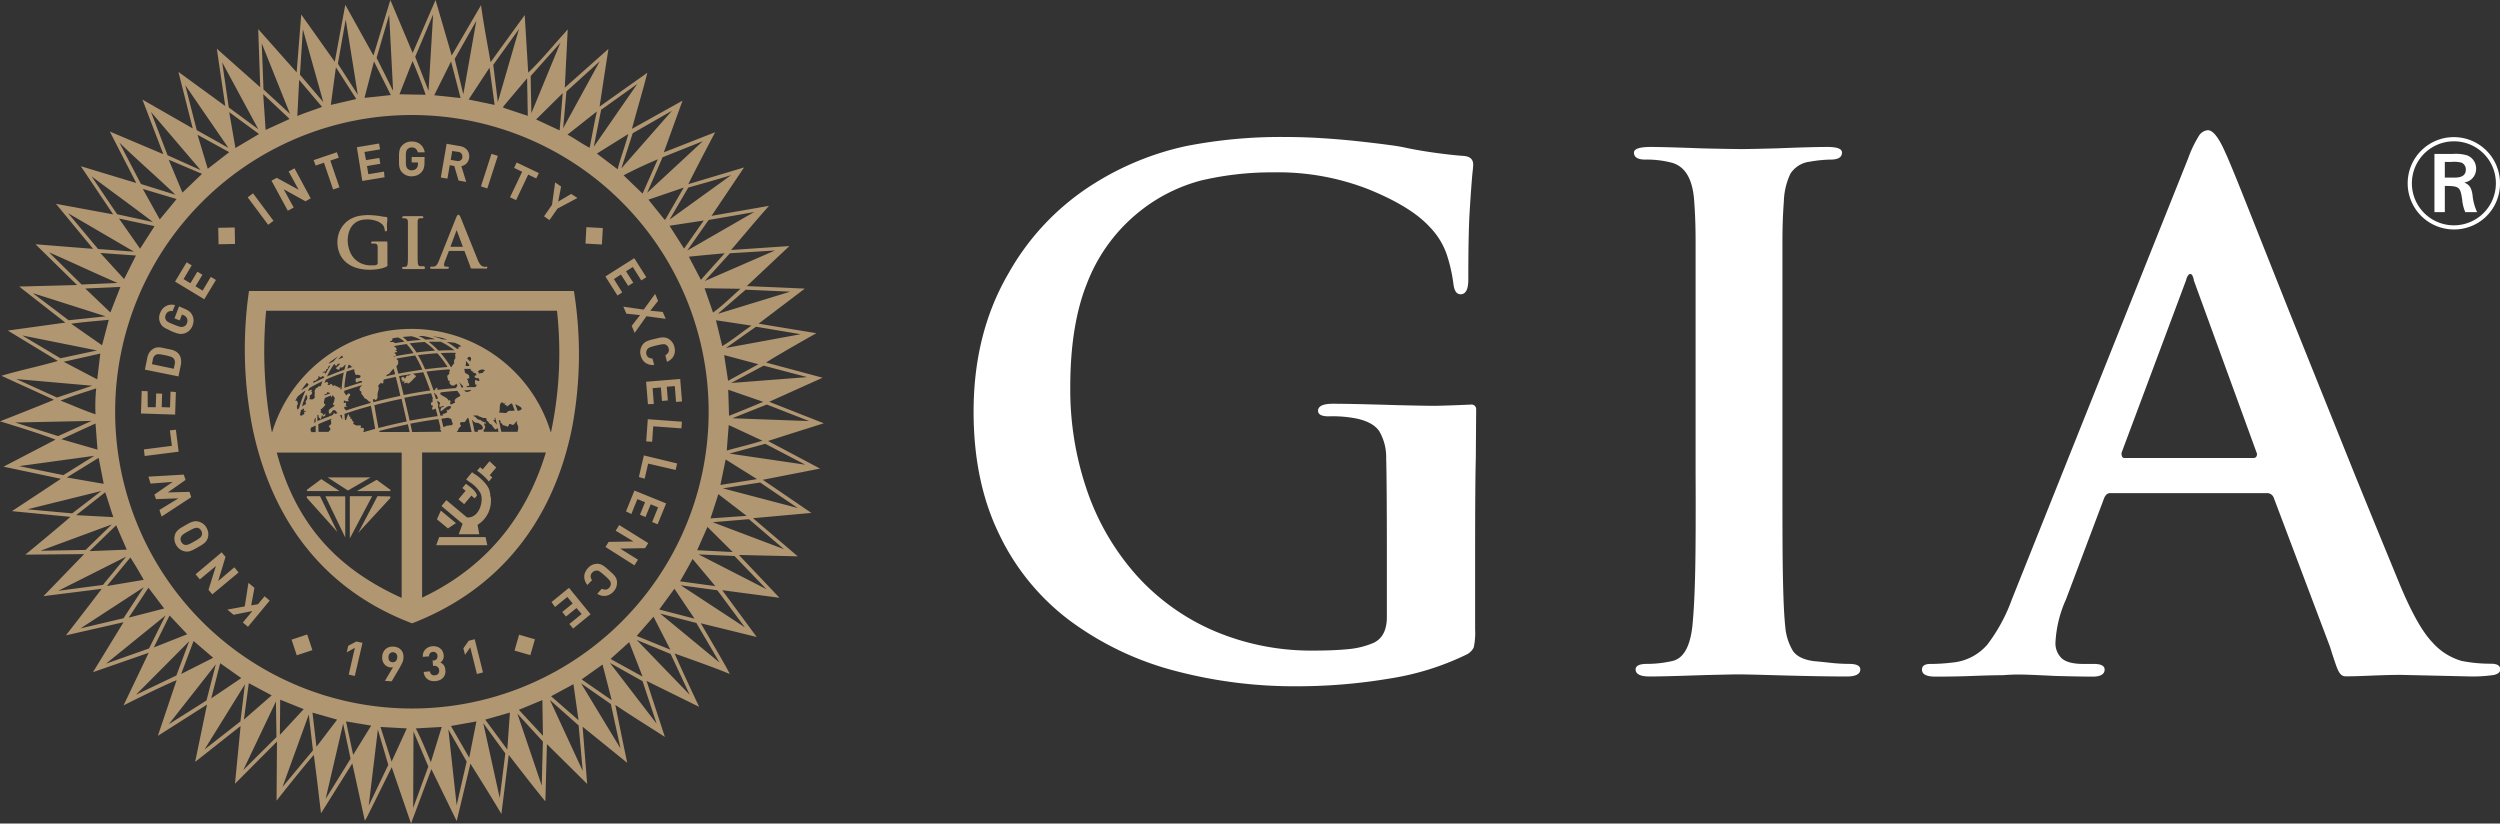
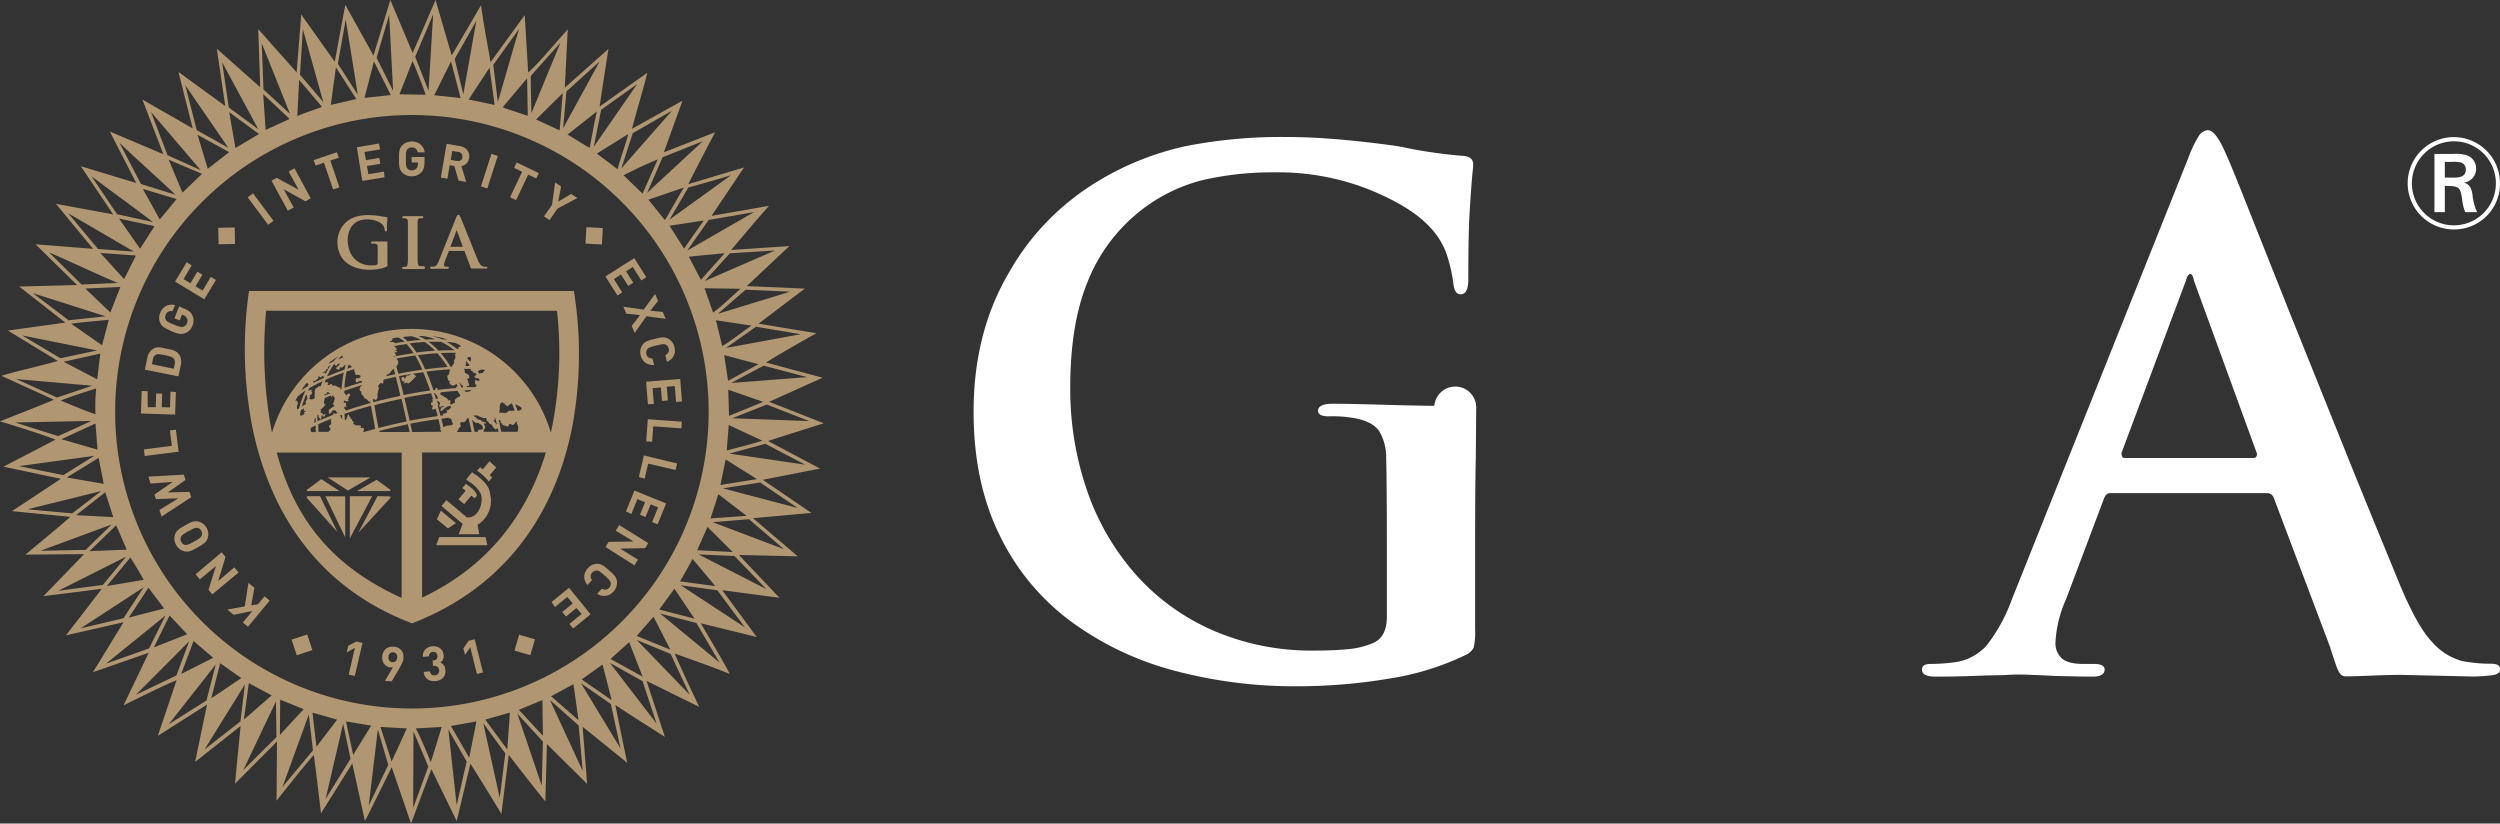
<svg xmlns="http://www.w3.org/2000/svg" viewBox="0 0 546.43 180">
  <rect x="0" y="0" width="546.43" height="180" fill="#333333" stroke="none" />
  <defs>
    <style>.cls-1{fill:#fff;}.cls-2{fill:#b19672;}</style>
  </defs>
  <title>GIA_Logo_WEB</title>
  <g id="Layer_5" data-name="Layer 5">
    <path class="cls-1" d="M536.32,50.15a10.09,10.09,0,1,1,10.11-10A10,10,0,0,1,536.32,50.15Zm0-19.26a9.18,9.18,0,1,0,9.21,9.21A9.15,9.15,0,0,0,536.32,30.89Zm-.11,2.75a8.65,8.65,0,0,1,3,.31,3.06,3.06,0,0,1,2,2.94,3,3,0,0,1-2.6,3c1.22.51,1.58,1.25,1.81,2.67a11.53,11.53,0,0,0,1,3.8h-2.58a8.74,8.74,0,0,1-.68-2.78c-.42-2.69-.59-2.94-3.79-2.94v5.72h-2.27V33.64Zm-1.84,5.18h1.86c.95,0,2.73,0,2.73-1.75a1.62,1.62,0,0,0-.91-1.51,6.41,6.41,0,0,0-2.24-.17h-1.44Z" />
    <path class="cls-1" d="M510.63,145.5c-.63-1.76-1.35-4.11-1.35-4.11L497,108.85a1.55,1.55,0,0,0-1.53-1.07H461.24c-.62,0-1.07.4-1.38,1.22L451.57,131a26.12,26.12,0,0,0-2.3,9.37,4.49,4.49,0,0,0,1.38,3.53c.92.82,2.5,1.22,4.76,1.22h2.3c1.53,0,2.3.42,2.3,1.23,0,1-.87,1.54-2.61,1.54-1.94,0-4.7-.06-8.28-.15q-6-.31-8-.31c-.3,0-1.43,0-3.38.15-1.53,0-3.71.05-6.52.16s-5.55.15-8.21.15c-1.95,0-2.92-.51-2.92-1.54,0-.81.61-1.23,1.84-1.23a39.37,39.37,0,0,0,4.76-.3,11.43,11.43,0,0,0,7.68-3.92,36.83,36.83,0,0,0,5.37-9.9l38.53-96.4a25.7,25.7,0,0,1,2.3-4.83,2.55,2.55,0,0,1,2-1.31c1.14,0,2.41,1.64,3.84,4.92q1.08,2.3,4.61,11.2l9.21,23.18,14.66,36.46L519,114.3l5.52,13.43q3.84,9.21,7.06,12.59a13.58,13.58,0,0,0,6.45,4.14,32.84,32.84,0,0,0,6.45.61c1.33,0,2,.42,2,1.23,0,.62-.45,1-1.38,1.23a32,32,0,0,1-5.68.31l-14.65-.33c-4.35,0-8.71.32-12,.32C511.76,147.83,511.26,147.25,510.63,145.5Zm-46.32-45.4h28.24c.51,0,.77-.31.77-.92L479.5,61.26v-.15c-.2-.82-.45-1.23-.76-1.23s-.72.46-.93,1.38L463.7,99C463.7,99.74,463.9,100.1,464.31,100.1Z" />
-     <path class="cls-1" d="M322.65,89.45c0,.37-.08,10.77-.08,10.77-.1,3.07-.15,11.36-.15,20.54v16.85a15.09,15.09,0,0,1-.3,3.9,3.47,3.47,0,0,1-1.69,1.61,59.05,59.05,0,0,1-16.84,5.21A121.41,121.41,0,0,1,283.53,150a102,102,0,0,1-27.25-3.52,67,67,0,0,1-22.5-10.87,51,51,0,0,1-15.39-18.84Q212.8,105.31,212.8,90q0-17.14,7.58-30.16a54.68,54.68,0,0,1,19.06-19.9,62.66,62.66,0,0,1,19.75-8,107.55,107.55,0,0,1,21.43-2c2.56,0,5.16.07,7.81.23s5.41.38,8.27.69,5.2.59,7,.84a38.94,38.94,0,0,1,4,.69c2,.41,4.19.77,6.43,1.07s4.14.51,5.67.61S322,34.83,322,36a16.57,16.57,0,0,1-.15,1.68c-.21,2.25-.41,5.08-.62,8.5s-.3,8.4-.3,14.93c0,2.14-.56,3.21-1.69,3.21-.81,0-1.32-.66-1.53-2a34,34,0,0,0-1.53-6.81,16.19,16.19,0,0,0-3.68-5.9c-2.75-3-7.16-5.69-13.24-8.18a54.29,54.29,0,0,0-20.89-3.76,67.72,67.72,0,0,0-15.77,1.76A36.4,36.4,0,0,0,248,47.12,37.11,37.11,0,0,0,237.6,61.9q-3.67,9.1-3.67,22.73a67.81,67.81,0,0,0,3.75,22.82,54.26,54.26,0,0,0,10.79,18.37,48.66,48.66,0,0,0,16.92,12.09,54.14,54.14,0,0,0,21.81,4.29q4.29,0,7.43-.31a18.05,18.05,0,0,0,5.59-1.38q2.91-1.37,2.91-5.66V120.46c0-9-.05-17.17-.15-20.24a11.24,11.24,0,0,0-1.53-6q-1.38-2-5.06-2.76a27,27,0,0,0-6-.46c-1.53,0-2.3-.41-2.3-1.22,0-1,1.08-1.53,3.22-1.53q4.14,0,13.93.3c4.49.11,7.25.15,8.27.15s3.87-.09,8-.27A1,1,0,0,1,322.65,89.45Z" />
-     <path class="cls-1" d="M370.61,103.46V52.94c0-3.37-.1-6.32-.3-8.88q-.46-7.5-5.21-8.57a21.55,21.55,0,0,0-5.51-.61c-1.63,0-2.45-.51-2.45-1.53,0-.82,1.22-1.23,3.68-1.23q2.91,0,11.17.31,6.43.15,8.73.15,1.83,0,7.5-.15c5.31-.21,9-.31,11.18-.31s3.21.41,3.21,1.23c0,1-.82,1.53-2.45,1.53a28.49,28.49,0,0,0-4.59.46,5.85,5.85,0,0,0-4.22,2.6,15.07,15.07,0,0,0-1.45,6.12c-.2,2.56-.31,5.51-.31,8.88v50.52c0,9.5,0,16.71.09,21.67s.22,8.9.53,11.86a12.13,12.13,0,0,0,1.68,5.29q1.23,1.75,4.44,2.21c1.13.11,2.4.23,3.83.39a38.3,38.3,0,0,0,4,.23c1.63,0,2.45.41,2.45,1.22,0,1-1,1.53-2.91,1.53q-6.42,0-16.84-.31c-3.26-.09-5.61-.15-7-.15-.82,0-3.22.06-7.2.15q-8.88.31-12.09.31c-2,0-3.07-.5-3.07-1.53,0-.81.82-1.22,2.46-1.22a25.3,25.3,0,0,0,5.51-.62c2.44-.51,3.93-3.06,4.44-7.65q.45-4.44.61-11.86T370.61,103.46Z" />
+     <path class="cls-1" d="M322.65,89.45c0,.37-.08,10.77-.08,10.77-.1,3.07-.15,11.36-.15,20.54v16.85a15.09,15.09,0,0,1-.3,3.9,3.47,3.47,0,0,1-1.69,1.61,59.05,59.05,0,0,1-16.84,5.21A121.41,121.41,0,0,1,283.53,150a102,102,0,0,1-27.25-3.52,67,67,0,0,1-22.5-10.87,51,51,0,0,1-15.39-18.84Q212.8,105.31,212.8,90q0-17.14,7.58-30.16a54.68,54.68,0,0,1,19.06-19.9,62.66,62.66,0,0,1,19.75-8,107.55,107.55,0,0,1,21.43-2c2.56,0,5.16.07,7.81.23s5.41.38,8.27.69,5.2.59,7,.84a38.94,38.94,0,0,1,4,.69c2,.41,4.19.77,6.43,1.07s4.14.51,5.67.61S322,34.83,322,36a16.57,16.57,0,0,1-.15,1.68c-.21,2.25-.41,5.08-.62,8.5s-.3,8.4-.3,14.93c0,2.14-.56,3.21-1.69,3.21-.81,0-1.32-.66-1.53-2a34,34,0,0,0-1.53-6.81,16.19,16.19,0,0,0-3.68-5.9c-2.75-3-7.16-5.69-13.24-8.18a54.29,54.29,0,0,0-20.89-3.76,67.72,67.72,0,0,0-15.77,1.76A36.4,36.4,0,0,0,248,47.12,37.11,37.11,0,0,0,237.6,61.9q-3.67,9.1-3.67,22.73a67.81,67.81,0,0,0,3.75,22.82,54.26,54.26,0,0,0,10.79,18.37,48.66,48.66,0,0,0,16.92,12.09,54.14,54.14,0,0,0,21.81,4.29q4.29,0,7.43-.31a18.05,18.05,0,0,0,5.59-1.38q2.91-1.37,2.91-5.66V120.46c0-9-.05-17.17-.15-20.24a11.24,11.24,0,0,0-1.53-6q-1.38-2-5.06-2.76a27,27,0,0,0-6-.46c-1.53,0-2.3-.41-2.3-1.22,0-1,1.08-1.53,3.22-1.53q4.14,0,13.93.3c4.49.11,7.25.15,8.27.15A1,1,0,0,1,322.65,89.45Z" />
    <path class="cls-2" d="M167.87,96.39c3.75-1.22,12.19-3.87,12.19-3.87l-11.94-4.7,11.68-5.26-12.36-3.32c3.36-2.14,11-6.41,11-6.41L165.8,70.75l10.11-7.67-12.68-.55,9.31-8.75-12.74.86c2.57-3,5.65-6.72,8.29-9.65l-12.57,2.19,7.11-10.58-12.19,3.65c1.75-3.54,5.87-11.35,5.87-11.35l-11.22,4.4L149.18,22l-11.05,6.16c1-3.82,2.41-8.41,3.36-12.26l-10.44,7.4s1.34-8.82,1.94-12.61l-9.54,8.47.64-12.75-.64.75c-2.64,2.89-5.22,6.11-8,8.71l-.76-12.58-7.46,10.3c-.68-3.9-1.56-8.5-2.09-12.46l-6.41,11L95.2,0l-5,11.58L85.32,0,81.63,12.14,75.47,1.05,73.17,13.5,65.84,3.17l-1,12.65L56.44,6.36l.44,12.71-9.49-8.42,1.85,12.53L39,15.72l3.13,12.35-11-6.3L35.7,33.7,24,28.75,29.78,40,17.66,36.33l7.08,10.53L12.23,44.55l8.12,9.84-12.59-1,9.09,8.91-12.66.33,10.09,7.88L1.71,72.25l10.93,6.64C8.88,80,4.06,81,.31,82.14L11.8,87.38C8.12,88.92,0,92.09,0,92.09s8.57,2.58,12.14,4L.77,102l12.54,2.65c-3.25,2.18-10.7,7.07-10.7,7.07l12.78,1.25c-2.93,2.57-9.85,8.26-9.85,8.26l12.85-.12L9.5,130.3l12.74-1.6c-2.39,3.15-7.83,10.17-7.83,10.17L27,136l-6.68,10.92,12.18-4.24L27,154.18s8.06-4.08,11.6-5.51l-4.1,12.17L45.25,154l-2.6,12.53,9.94-7.85L51.36,171.3l9.18-9.22L60.45,175s5.65-7.18,8.14-10c.54,3.92,1.57,12.77,1.57,12.77L77,166.86l2.75,12.55.56-1,5.31-10.72L89.84,180l4.45-11.89,5.53,11.36,3-12.56s4.77,7.57,6.77,11L111.2,165s5.43,7.08,8,10.15l.34-12.51,8.8,8.71-1-12.51,9.76,7.9c-.78-3.61-2.61-12.67-2.61-12.67,3.28,2.25,7.51,4.84,10.83,7l-4-12.24,11.5,5.67s-3.86-8.13-5.36-11.66c3.54,1.28,8.52,3,12,4.46.43.32-6.29-11.07-6.29-11.07l12.23,3L157.86,129l12.51,1.66-8.86-9.36,12.86.3-9.78-8.34,12.75-1.15-10.61-7.24,12.51-2.45Zm8.9-4.36-16.72-.61,7.54-3C170.65,89.6,173.7,90.81,176.77,92ZM157,108l6.19,4.75-7.9.56S156.48,109.74,157,108Zm-3-45,7.85.12c-2,1.78-3.81,3.59-6,5.2Zm2.49,7,7.77,1.17c-2.25,1.53-4.08,3.09-6.4,4.48Zm2.12,30.43,6.85,4.29-8,1.28Zm-.33-22.82,7.5,2-6.64,3.62Zm1,15.29,7.36,3.42c-2.53.82-5.22,1.43-7.79,2.15Zm-.11-7.72,7.65,2.65c-2.4,1-5,2.07-7.47,3.06Zm17.26-2.75L159.8,83.71l7.11-3.79ZM175,73.05l-16.32,3,6.56-4.64Zm-2.29-9.3L156.88,68.6l6.1-5.28Zm-3.32-9-15.36,6.68,5.5-6.07ZM153.2,61.17l-2.64-5.06c2.67-.29,7.83-.75,7.83-.75S155,59.14,153.2,61.17Zm11.64-14.83L150.2,54.77l4.69-6.69C158.14,47.51,161.63,46.94,164.84,46.34Zm-15.32,8-3.18-5,7.48-1.14ZM159.8,38.28,146.34,48l4.1-7C153.59,40.1,156.73,39.25,159.8,38.28ZM145.41,48h-.18l-3.5-4.36L149.45,41Zm8.21-17.14L141.45,42.14l3.37-7.77ZM140.45,42.32l-4.15-4c2.4-1.26,4.93-2.43,7.47-3.5ZM138.3,29.11l8.57-4.9L135.8,36.82ZM135,37l-4.54-3.43,6.86-4.28C136.7,31.75,135.66,34.39,135,37Zm-3.61-13,7.89-5.64-9.5,13.72Zm-2.46,8.32c-1.61-.81-3.22-2-4.9-2.89l6.43-5.07C129.87,27,129.38,29.71,128.88,32.35ZM123.8,20l7.29-6.61-8,14.64ZM116,16.61l6.5-7.29-6.36,15.43C116.12,22.29,116,19.36,116,16.61ZM123,20.36l-.68,8.14-5.14-2.39Zm-7.79-3.25.15,8.21L110,23.54v-.25ZM113.45,6.32l-4.64,16-1-8.14ZM107,14.79l1.11,8.14-5.68-1.18ZM104.11,4.55l-2.84,16.06-1.89-7.72Zm-5.52,8.88,2.08,8-5.76-.61ZM94.67,3.15l-1,16.71-2.92-7.45ZM90.18,13.33s2,4.74,2.85,7.38l-5.72-.1ZM85.06,3.22l.86,16.64-3.61-7.22ZM81.74,13.43l3.68,7.35-5.75.61ZM75.56,4.25s1.78,11,2.64,16.46l-4.35-6.78ZM73.42,14.71l4.46,6.93-5.57,1.29ZM66.2,6.39l4.47,15.93-5.11-6Zm-.81,11.07,5,5.9c-1.72.67-3.64,1.25-5.4,2Zm-2,7.43-5.8-5.34L57.21,9.47ZM63.31,26l-5.25,2.4-.53-7.83ZM20.88,90.56c-2.53-.85-5.1-2-7.64-3,2.5-1,5.18-1.81,7.79-2.67A38.37,38.37,0,0,0,20.88,90.56Zm.43,7.72L13.42,96s5-2.32,7.46-3.43ZM13.92,79.07l8-1.79-.67,5.64Zm7.64,21,1.11,5.68-8.07-1.39Zm-6-29.31c2.68-.4,5.47-.58,8.22-.86l-1.47,5.57ZM23,107.6c.6,1.72,1.14,3.64,1.78,5.43l-8.14-.43Zm1.13-39.3-5.49-5.24,7.68-.35ZM50.1,24.51l6.52,4.78-5.16,3.06Zm0,8.75-4.69,3.63-2.23-7.43ZM48.56,13.61l7.9,14.64L50,23.48Zm-8.07,5,9.43,13.71L43,28.44ZM33,24.47,43.85,37.18l-7.23-3.25ZM44.16,38l-4.28,4.1-3-7.19ZM26.1,31.18c4,3.89,8.21,7.5,12.25,11.39l-7.54-2.35ZM38.6,43.5c-1.21,1.5-2.46,3-3.68,4.46l-3.71-6.67ZM20,38.53c4.46,3.36,9,6.61,13.43,10l-7.83-1.7Zm13.78,10.9-3.07,4.78-.08.16L26,47.76ZM14.89,46.6,29.28,55l-7.84-.57Zm14.82,9.25L27.13,61l-5.2-5.71Zm-19-.7c5.11,2.22,9.93,4.52,15,6.7l-7.87.34ZM7.17,64.07,23.1,69.14,15,70ZM4.85,73.32,21.21,76.6l-8,1.71ZM3.56,82.85l16.61,1.46-7.71,2.58Zm-.25,9.5L20,92l-7.29,3.32Zm.86,9.53L20.6,99.63l-6.75,4.22ZM6,111.32l16.14-4-6.36,4.89Zm2.85,9.06,15.58-5.75-5.72,5.57Zm16.54-5.57,2.32,5.33-8.14.32ZM12.74,129.13l14.82-7.46-5.07,6.18Zm15.75-7.28c1,1.53,2,3.25,2.93,4.89l-8.07,1.35ZM17.6,137.35l13.82-9L27,135.13Zm14.85-8.89L35.88,133l-7.75,2Zm-9.28,16.6,13-10.53-3.59,7.2Zm13.89-10.53,3.86,4.1-7.3,2.88Zm1.49,13.11-8.84,4.22,11.64-11.7Zm3.76-7.54,4.29,3.67-7,3.54Zm2.82,13-8.25,5.21,10.29-13.1Zm3-8.14,4.61,3.25-6.57,4.43Zm4.42,12.72-7.85,6.14,8.83-14.25Zm1.83-8.36,5,2.67-6.07,5.29Zm-1.21,19,7.14-15,.12,7.78ZM61.75,172l5.74-15.82c.32,2.71.91,7.83.91,7.83Zm-.58-11.37.07-7.7L66.38,155Zm8,2.59-.87-7.46,5.39,1.53Zm2,11.41L75,158.17l1.62,7.67ZM77.19,165l-1.56-7.32,5.5.92Zm3.4,11.1,2-16.64,2.28,7.72Zm5-9.63-2.43-7.58,5.76.32Zm4.72,10.13.07-16.71,3.24,7.65Zm3.86-10s-2-5-3.29-7.39l5.67-.32ZM99.81,176,98,159.45l4,7Zm2.75-10.39-4-6.93,5.57-1Zm6.67,8.82-3.6-16.36,4.82,6.61Zm1.65-10.6-4.82-6.54,5.39-1.54Zm7.53,7.89L113.09,156l5.57,6.08Zm-5-16.57,5.14-2.14.12,7.81ZM90,154.86A64.86,64.86,0,1,1,154.89,90,64.86,64.86,0,0,1,90,154.86Zm70.15-34.2-7.77-.4,2.25-5.09Zm-3.8,7.45-7.72-1.05c1.19-2,2.75-4.89,2.75-4.89Zm-4.55,7.11-7.71-2,3.32-4.54ZM146.52,142l-7.36-3,3.68-4.21Zm-9-1.64,2.93,7.53-7-3.86Zm-5.82,4.89,2,7.79-6.57-4.54Zm-5.25,12.17-6-5.24,4.89-2.64Zm.92,11.1L120.2,153l6.28,5.57Zm8.26-4.92L127,149.35l6.51,4.53Zm7.89-5.42-10.21-13.29,7.14,4Zm7.24-6.31-11.6-12,7.43,3.07Zm6.52-7.05-13-10.71,7.92,2.05Zm5.52-7.71-14-9.18,8,1.09Zm4.72-8.33-14.83-7.6,7.84.34Zm3.85-8.74-15.6-5.9,7.93-.66Zm3-9L158,106.74l8.15-1.28ZM159.44,99.14,167.27,97l8.74,4.57ZM70.69,109.78m10.13.28M78,107.34h7.33v-.28l-3-2.19Zm-2.54,10.14v-9H71.12ZM81,104.35H71.62l4.43,2.86Zm1.51,4.1-4.2,8,7-7.59v-.36Zm-6.05,0v9.24l4.88-9.24Zm-6.51,0H67.06v.36l6.69,7.47Zm4.27-1.11-4-2.62-3.14,2.34v.28Zm25.44,7-1.75,1.16-2.41-2,.86-1.9Zm1.8-4.15,1.57-1.86.72.6.51-.61c-.25-.92-1-1.55-2.21-2.41l-.21-.17-.79.93.72.6-1.57,1.87Zm7-8L107,100.81l-1.49,1.77-.57-.47-.66.78,0,0a11.74,11.74,0,0,1,2.57,2.35l.75-.9-.56-.47Zm-1.3,6.34a2.91,2.91,0,0,0,0-.31c0-.07,0-.13,0-.19a2.84,2.84,0,0,0-.08-.34l0-.13-.12-.36,0-.08a1.94,1.94,0,0,0-.15-.36s0,0,0,0-.13-.25-.2-.37a0,0,0,0,0,0,0c-.07-.12-.14-.24-.22-.35a10.78,10.78,0,0,0-2.51-2.35l-.07,0-.63-.48-1.28,1.59c.18.15.39.3.59.45l.18.13a6.79,6.79,0,0,1,2.32,2.36v0a2.83,2.83,0,0,1,.21.6l.06.31c0,.08,0,.15,0,.23a3.34,3.34,0,0,1,0,.63c-.2,2-1.38,3.74-3.2,3.58l-4.49-3.77-1.08,1.28,4.62,3.89h0l-.85,2.29h4.5l-.38-2.07a6.13,6.13,0,0,0,2.92-5,5.49,5.49,0,0,0,0-.58,1.93,1.93,0,0,0,0-.24A2.71,2.71,0,0,0,107.21,108.46ZM96,117.39l-.66,1.77h11.17l-.38-1.77Zm-41.7,10,1.31,1.09-.7,3.84,1.48-.26,1.44-1.73,1.12.94L54.2,137l-1.12-.94,2.08-2.5-4.11.81-1.36-1.13,3.81-.7Zm-5.85-6.67.84,1L47.69,127,51.22,124l.93,1.13-5.75,4.78-.83-1,1.63-5.2-3.52,2.93-.93-1.12Zm-8-5.88.79-.44a4.54,4.54,0,0,1,.72-.32,3,3,0,0,1,.71-.15,2.43,2.43,0,0,1,.74.08,3,3,0,0,1,1,.48,2.93,2.93,0,0,1,.74.87,3.13,3.13,0,0,1,.37,1.09,2.83,2.83,0,0,1-.09,1.08,2.12,2.12,0,0,1-.31.68,2.18,2.18,0,0,1-.49.52,5.71,5.71,0,0,1-.65.46l-.78.45-.79.44a4.54,4.54,0,0,1-.72.32,2.53,2.53,0,0,1-.7.16,2.37,2.37,0,0,1-.74-.08,2.67,2.67,0,0,1-1-.48,3,3,0,0,1-.75-.88,2.88,2.88,0,0,1-.37-1.09,2.8,2.8,0,0,1,.09-1.07,2.12,2.12,0,0,1,.31-.68,3.05,3.05,0,0,1,.49-.53,5.71,5.71,0,0,1,.65-.46Zm.72,1.27c-.31.17-.57.32-.77.45a4.75,4.75,0,0,0-.48.34,1.3,1.3,0,0,0-.26.28,1.22,1.22,0,0,0-.14.28,1.14,1.14,0,0,0-.05.49,1.18,1.18,0,0,0,.17.52,1.25,1.25,0,0,0,.36.42,1,1,0,0,0,.45.21,1.06,1.06,0,0,0,.31,0,1.08,1.08,0,0,0,.38-.09,5,5,0,0,0,.53-.23l.78-.43c.31-.17.57-.32.77-.45s.35-.24.48-.34a1.63,1.63,0,0,0,.26-.28.92.92,0,0,0,.14-.28,1.24,1.24,0,0,0,.06-.48,1.34,1.34,0,0,0-.18-.53,1.25,1.25,0,0,0-.36-.42,1.13,1.13,0,0,0-.45-.2,1.55,1.55,0,0,0-.31,0,1.36,1.36,0,0,0-.38.09,4.26,4.26,0,0,0-.53.23Zm-8.73-11.93,7.73-.44.39,1.16-3.88,2.73,4.74-.12.38,1.16-6.48,4.24-.47-1.45L39,108.92l-4.91.18-.34-1,4-2.77-4.84.37Zm6-10.26.61,4.81-7.42.94-.18-1.44,6.12-.78-.43-3.37Zm0-8.22-.16,4.92-7.47-.24.16-4.92,1.3.05L32.29,89l1.75,0,.1-3,1.3.05-.1,2.94,1.82.06.11-3.46ZM36.35,76.2l.82.17a4.58,4.58,0,0,1,.77.21,3.26,3.26,0,0,1,.69.37,2.35,2.35,0,0,1,.57.6,2.14,2.14,0,0,1,.35,1,3.21,3.21,0,0,1,0,1.11L39,82.27l-7.33-1.48.54-2.65a3.23,3.23,0,0,1,.38-1,2.22,2.22,0,0,1,.71-.75A1.94,1.94,0,0,1,34,76a3.19,3.19,0,0,1,.75-.08,4.17,4.17,0,0,1,.78.1Zm-.29,1.43-.72-.13a4,4,0,0,0-.54-.07,1.7,1.7,0,0,0-.4,0,1.12,1.12,0,0,0-.31.1,1.31,1.31,0,0,0-.43.38,1.64,1.64,0,0,0-.24.6l-.21,1.09,4.77,1,.22-1.08a1.43,1.43,0,0,0,0-.65,1.11,1.11,0,0,0-.25-.51,1.26,1.26,0,0,0-.63-.39A9.94,9.94,0,0,0,36.06,77.63Zm4.14-10.2a4.73,4.73,0,0,1,1.18.64,2.36,2.36,0,0,1,.67.86,2.63,2.63,0,0,1,.26,1.16,3.52,3.52,0,0,1-.24,1.12,2.76,2.76,0,0,1-1.5,1.57,2,2,0,0,1-.72.18,2.5,2.5,0,0,1-.72,0,4.62,4.62,0,0,1-.76-.22c-.27-.09-.55-.2-.85-.32L36.69,72a5.88,5.88,0,0,1-.71-.36,2.76,2.76,0,0,1-.56-.45,2.19,2.19,0,0,1-.4-.63,2.81,2.81,0,0,1-.24-1A2.72,2.72,0,0,1,35,68.42a3.13,3.13,0,0,1,.6-1,2.72,2.72,0,0,1,.8-.58,2.51,2.51,0,0,1,.91-.24,3.36,3.36,0,0,1,.95.08L37.72,68a1.52,1.52,0,0,0-.92.12,1.34,1.34,0,0,0-.59.73,1.22,1.22,0,0,0-.1.55,1.06,1.06,0,0,0,.13.47.85.85,0,0,0,.17.25,1.39,1.39,0,0,0,.31.24,3.09,3.09,0,0,0,.52.27l.82.34c.33.13.61.24.84.31a4.11,4.11,0,0,0,.56.17,1.43,1.43,0,0,0,.39,0,.94.94,0,0,0,.3-.07,1.06,1.06,0,0,0,.41-.26,1.27,1.27,0,0,0,.3-.46,1.47,1.47,0,0,0,.11-.6,1.14,1.14,0,0,0-.12-.52,1.35,1.35,0,0,0-.33-.41,1.58,1.58,0,0,0-.48-.27l-.26-.11-.5,1.28-1.14-.44,1-2.63Zm7-6.24-2.55,4.22-6.39-3.86,2.54-4.22L41.9,58l-1.78,3,1.5.91,1.52-2.53,1.11.67-1.52,2.53,1.56.94,1.78-3ZM59.78,48.26l-1.17.87-4.47-6,1.17-.87Zm8.13-4.91L66.77,44,62,41.36l2.2,4-1.29.7-3.57-6.57,1.15-.62,4.79,2.61-2.19-4,1.28-.69Zm6.14-8.88-1.85.63,2,5.85-1.39.46-2-5.85L69,36.19,68.55,35l5.08-1.72Zm10,4.28-4.86.8L78,32.18l4.86-.81.21,1.28-3.41.57L80,35l2.91-.48.22,1.28-2.92.49.3,1.79,3.42-.57Zm8.73-3.37a4.75,4.75,0,0,1-.14,1.34,2.54,2.54,0,0,1-.54.94,2.64,2.64,0,0,1-1,.68,3.71,3.71,0,0,1-1.12.2,2.87,2.87,0,0,1-1.12-.2,2.54,2.54,0,0,1-.9-.6,2,2,0,0,1-.45-.6,2.47,2.47,0,0,1-.22-.68,4.8,4.8,0,0,1-.08-.79c0-.28,0-.58,0-.9v-.9a6.45,6.45,0,0,1,.07-.79,2.73,2.73,0,0,1,.2-.69,2.43,2.43,0,0,1,.43-.61,3,3,0,0,1,.89-.62A2.8,2.8,0,0,1,90,30.94a2.91,2.91,0,0,1,1.14.18,2.77,2.77,0,0,1,.85.52,2.63,2.63,0,0,1,.56.76,3.06,3.06,0,0,1,.29.9H91.32a1.47,1.47,0,0,0-.46-.8,1.28,1.28,0,0,0-.9-.27,1.19,1.19,0,0,0-.54.12,1.24,1.24,0,0,0-.39.29,1.17,1.17,0,0,0-.17.26,1.92,1.92,0,0,0-.1.37,3.17,3.17,0,0,0-.05.59c0,.23,0,.53,0,.88s0,.66,0,.9a4,4,0,0,0,.06.58,1.23,1.23,0,0,0,.12.37,1.17,1.17,0,0,0,.17.26,1.15,1.15,0,0,0,.4.28,1.33,1.33,0,0,0,.54.1,1.78,1.78,0,0,0,.6-.12,1.28,1.28,0,0,0,.44-.32,1.38,1.38,0,0,0,.25-.46,1.81,1.81,0,0,0,.07-.54v-.28l-1.38,0V34.32l2.82,0Zm9.12,4.38-1.67-.29-.93-3.18-1-.18-.51,2.94-1.44-.25,1.27-7.37,2.89.5a2.72,2.72,0,0,1,1,.35,2.5,2.5,0,0,1,.67.62,2.11,2.11,0,0,1,.34.8,2.27,2.27,0,0,1,0,.9,2,2,0,0,1-.23.68,2,2,0,0,1-.39.51,2.1,2.1,0,0,1-.5.34,2.26,2.26,0,0,1-.56.17Zm-.86-5.41a.92.92,0,0,0-.16-.75,1,1,0,0,0-.71-.4L98.85,33l-.34,1.95,1.36.23a1,1,0,0,0,.81-.14A.88.88,0,0,0,101.08,34.35Zm5.47,6.84-1.39-.45,2.3-7.12,1.39.45ZM117.21,39l-1.76-.84-2.65,5.58-1.32-.63,2.65-5.57-1.76-.84.56-1.18,4.85,2.31Zm9,4.27-4.36,2.33-1.75,2.51-1.19-.83,1.75-2.51.68-4.9,1.3.9L122,44.07l2.85-1.68Zm8.75,21.32-2.64-4.16,6.31-4,2.64,4.16-1.1.7-1.86-2.93-1.48.94,1.59,2.49-1.11.7L135.71,60l-1.53,1L136,63.92Zm3.76,8.17-.65-1.53,1.83-2.36-3-.31-.65-1.53,4.44.64,2.5-3.43.65,1.53-1.71,2.14,2.73.27.65,1.51-4.21-.57Zm4.27,7a2.9,2.9,0,0,1-1.08-.08,2.79,2.79,0,0,1-.87-.41,2.49,2.49,0,0,1-.63-.7,3.36,3.36,0,0,1-.38-.91,2.71,2.71,0,0,1,.32-2.15,1.92,1.92,0,0,1,.48-.57,2.51,2.51,0,0,1,.61-.38,6.56,6.56,0,0,1,.75-.26l.87-.22.88-.21a6.07,6.07,0,0,1,.79-.12,2.41,2.41,0,0,1,.71.05,2,2,0,0,1,.7.27,2.77,2.77,0,0,1,1.27,1.76,3.09,3.09,0,0,1,.1,1,2.31,2.31,0,0,1-.24.9,2.34,2.34,0,0,1-.57.77,3,3,0,0,1-.92.58l-.35-1.44a1.61,1.61,0,0,0,.63-.58,1.1,1.1,0,0,0,.09-.89,1.22,1.22,0,0,0-.23-.5,1.11,1.11,0,0,0-.37-.32,1,1,0,0,0-.29-.11,1.56,1.56,0,0,0-.39,0,5.62,5.62,0,0,0-.58.08l-.88.2-.86.23c-.23.07-.41.14-.56.2a1.25,1.25,0,0,0-.33.2,1.21,1.21,0,0,0-.21.24,1.12,1.12,0,0,0-.18.45,1.3,1.3,0,0,0,0,.55,1.14,1.14,0,0,0,.5.75,1.78,1.78,0,0,0,.84.22Zm-1.37,8.59-.4-4.91,7.45-.61.4,4.91-1.3.11-.28-3.46-1.75.14.24,3-1.29.1-.24-2.94-1.81.15.27,3.45Zm-.38,8.12.35-4.84,7.46.54-.11,1.46-6.16-.45-.24,3.38Zm-1.6,7.79,1.09-4.72L148,101.3l-.33,1.42-6-1.39-.77,3.3Zm-2.82,7.52,1.85-4.56,6.93,2.81-1.86,4.56-1.2-.49,1.3-3.21-1.62-.66L141.09,113l-1.21-.49,1.11-2.74-1.68-.68L138,112.34Zm-4.48,7.77.69-1.11,5.45-.09L134.57,116l.77-1.24,6.35,3.95-.69,1.1-5.45.1,3.89,2.42-.77,1.24Zm-3.95,8.31a3.12,3.12,0,0,1-.54-.94,2.62,2.62,0,0,1-.15-.95,2.29,2.29,0,0,1,.22-.91,3.11,3.11,0,0,1,.54-.83,2.73,2.73,0,0,1,1.94-1,2,2,0,0,1,.74.08,2.41,2.41,0,0,1,.66.29,6.11,6.11,0,0,1,.64.47l.68.59.67.61a5.81,5.81,0,0,1,.54.58,3.2,3.2,0,0,1,.37.61,2.37,2.37,0,0,1,.16.73,3,3,0,0,1-.14,1.07,2.88,2.88,0,0,1-.59,1,3,3,0,0,1-.76.63,2.34,2.34,0,0,1-.88.32,2.55,2.55,0,0,1-.95,0,3,3,0,0,1-1-.43l1-1.1a1.61,1.61,0,0,0,.84.19,1.09,1.09,0,0,0,.79-.43,1.22,1.22,0,0,0,.28-.47,1.16,1.16,0,0,0,.05-.48,1.08,1.08,0,0,0-.07-.31,1.53,1.53,0,0,0-.2-.33,3.71,3.71,0,0,0-.4-.43c-.17-.17-.39-.37-.66-.61s-.49-.43-.68-.58a3.54,3.54,0,0,0-.48-.35,1.49,1.49,0,0,0-.35-.16,1.65,1.65,0,0,0-.31,0,1.12,1.12,0,0,0-.47.11,1.24,1.24,0,0,0-.44.33,1.13,1.13,0,0,0-.34.84,1.61,1.61,0,0,0,.3.81Zm-7.84,3.73,3.82-3.11,4.72,5.79-3.82,3.11-.82-1,2.69-2.18L126,132.9l-2.29,1.86-.82-1,2.29-1.86L124,130.48l-2.69,2.19Zm-43,16.16-1.33-.31,1.35-5.85-1.78,1,.32-1.44,1.79-.94,1.33.3Zm10.64-3.93a2.84,2.84,0,0,1-.25,1q-.22.47-.51,1l-1.82,3.1-1.48-.1,1.78-3a1.4,1.4,0,0,1-.28.06h-.28a1.86,1.86,0,0,1-.72-.21,2,2,0,0,1-.6-.48,2,2,0,0,1-.39-.73,2.36,2.36,0,0,1-.09-.94,2.27,2.27,0,0,1,.25-1,2.12,2.12,0,0,1,.54-.7,2.18,2.18,0,0,1,.77-.4,2.83,2.83,0,0,1,.93-.09,2.7,2.7,0,0,1,.91.22,2.08,2.08,0,0,1,.7.5,2.11,2.11,0,0,1,.44.76A2.47,2.47,0,0,1,88.16,143.89Zm-1.36-.09a1.1,1.1,0,0,0-.21-.83.92.92,0,0,0-.67-.33.89.89,0,0,0-.71.23,1.05,1.05,0,0,0-.33.78,1.14,1.14,0,0,0,.2.82.87.87,0,0,0,.68.34.94.94,0,0,0,.71-.23A1.11,1.11,0,0,0,86.8,143.8Zm10.52,2.71a2.42,2.42,0,0,1-.1,1,1.92,1.92,0,0,1-.45.74,2.39,2.39,0,0,1-.72.48,3.29,3.29,0,0,1-.9.21,3,3,0,0,1-.9-.05,2.21,2.21,0,0,1-.79-.33,2.07,2.07,0,0,1-.58-.63,2.36,2.36,0,0,1-.3-1l1.36-.12a1.15,1.15,0,0,0,.14.43.81.81,0,0,0,.24.28,1,1,0,0,0,.34.15,1.2,1.2,0,0,0,.38,0,1,1,0,0,0,.7-.33,1,1,0,0,0,.22-.8,1,1,0,0,0-1.14-.93h-.2l-.1-1.18.2,0a.86.86,0,0,0,.7-.33,1,1,0,0,0,.16-.68.88.88,0,0,0-.33-.69,1,1,0,0,0-.66-.18.89.89,0,0,0-.62.29.91.91,0,0,0-.22.69l-1.36.11a2.26,2.26,0,0,1,.11-.91,2.06,2.06,0,0,1,.43-.7,2.41,2.41,0,0,1,.68-.49,2.78,2.78,0,0,1,.88-.22,2.55,2.55,0,0,1,.92.08,2.17,2.17,0,0,1,.76.38,2,2,0,0,1,.53.63,2.33,2.33,0,0,1,.24.85,1.75,1.75,0,0,1-.16,1,1.68,1.68,0,0,1-.57.61,2,2,0,0,1,.74.56A1.79,1.79,0,0,1,97.32,146.51Zm8.22.54-1.33.33-1.45-5.83-1.15,1.65-.36-1.42,1.16-1.66,1.32-.33Zm22.4-93.74.2-3.59,3.59.2-.2,3.59-3.59-.2ZM112.46,142.2l1-3.47,3.46,1-1,3.47-3.46-1ZM51.37,53.32l-3.6.07-.07-3.6,3.6-.07.07,3.6ZM68.28,142.1l-3.42,1.13-1.13-3.42,3.42-1.13,1.13,3.42ZM84.68,53v1c0,.3,0,1.11,0,2v1.64a1.15,1.15,0,0,1,0,.42.36.36,0,0,1-.2.21,5.73,5.73,0,0,1-1.68.52,11.94,11.94,0,0,1-2,.17,10.17,10.17,0,0,1-2.69-.35,6.61,6.61,0,0,1-2.23-1.08,5.25,5.25,0,0,1-1.54-1.88A6.16,6.16,0,0,1,73.75,53a5.89,5.89,0,0,1,.75-3,5.57,5.57,0,0,1,1.9-2,6.4,6.4,0,0,1,2-.79,11.17,11.17,0,0,1,2.89-.17l.81.06.69.09a2.79,2.79,0,0,1,.4.07l.62.1.54.06c.28,0,.31.2.31.28s0,.09,0,.17,0,.5-.06.83,0,.82,0,1.45c0,.35-.14.42-.26.42s-.21-.05-.25-.28a3,3,0,0,0-.15-.65,1.41,1.41,0,0,0-.33-.54,3.69,3.69,0,0,0-1.26-.78,6.17,6.17,0,0,0-3.52-.19,3.44,3.44,0,0,0-1.39.74,3.5,3.5,0,0,0-1,1.4A5.76,5.76,0,0,0,76,52.48a6.49,6.49,0,0,0,.37,2.19,4.9,4.9,0,0,0,1,1.76A4.59,4.59,0,0,0,79,57.59a5.1,5.1,0,0,0,2.09.41q.41,0,.72,0a1.82,1.82,0,0,0,.51-.12.47.47,0,0,0,.23-.47V56c0-.88,0-1.68,0-2a1.06,1.06,0,0,0-.13-.53.67.67,0,0,0-.43-.22,2.52,2.52,0,0,0-.57,0c-.29,0-.32-.15-.32-.22s.07-.25.42-.25l1.36,0,.81,0,.77,0h0A.19.19,0,0,1,84.68,53Zm8.21,5.56c0,.11-.07.25-.38.25l-1.65,0-.69,0-.7,0-1.18,0c-.33,0-.4-.14-.4-.25s0-.22.34-.22a2.29,2.29,0,0,0,.51-.06c.2,0,.31-.26.36-.66s.05-.67.06-1.15,0-1.18,0-2.1V49.38c0-.33,0-.61,0-.86,0-.45-.17-.69-.43-.75a1.88,1.88,0,0,0-.51-.06c-.31,0-.34-.17-.34-.25s.33-.22.46-.22l1.09,0,.85,0,.73,0,1.1,0c.1,0,.41,0,.41.22s0,.25-.34.25a2.58,2.58,0,0,0-.43,0,.46.46,0,0,0-.34.2,1.39,1.39,0,0,0-.13.56c0,.25,0,.53,0,.86v4.94c0,.92,0,1.63,0,2.11a11.24,11.24,0,0,0,.05,1.15,1.08,1.08,0,0,0,.15.47.48.48,0,0,0,.36.18l.37,0,.38,0C92.84,58.29,92.89,58.43,92.89,58.51Zm13.34-.24a3.86,3.86,0,0,1-.61-.05,1.31,1.31,0,0,1-.58-.38,4.15,4.15,0,0,1-.66-1.19l-3.27-8.11c-.23-.58-.38-.95-.45-1.1-.16-.37-.3-.54-.46-.54a.34.34,0,0,0-.28.17,3.14,3.14,0,0,0-.24.49L95.93,57a3.59,3.59,0,0,1-.51.94,1,1,0,0,1-.68.34l-.45,0c-.26,0-.28.17-.28.22s0,.25.38.25h.81l.66,0h.3l.77,0h.81c.31,0,.36-.15.36-.25s0-.22-.33-.22h-.22a.65.65,0,0,1-.4-.09.33.33,0,0,1-.1-.27,2.38,2.38,0,0,1,.22-.88l.85-2.19,3.39,0L102.7,58l.14.41c0,.15.12.29.29.29h.51l.66,0,1.43,0a3.56,3.56,0,0,0,.58,0c.19,0,.21-.17.21-.22S106.5,58.27,106.23,58.27Zm-5.06-4.38-2.72,0,1.36-3.65ZM73,88.21h0Zm7.5-3.11,45-21.17-.07-.32h-71l-.06.33a89.12,89.12,0,0,0,.83,29.63c3,14.52,11.38,33.71,34.73,42.62l.14.05.15-.05c23.67-9.25,32-28.42,34.85-42.87A86.76,86.76,0,0,0,125.49,63.93ZM71.25,80.83c0-.13.22-.14.37-.24s0-.19.09-.28a.81.81,0,0,0,.1-.25l.45-.22a15.38,15.38,0,0,0-1.14,2c0-.16,0-.36-.11-.4s-.25,0-.4,0-.06-.11.09-.17a3.62,3.62,0,0,1,.48-.12C71.26,81.11,71.28,81,71.25,80.83ZM75,78.12c-.4.15-.72.28-1.1.44a10.18,10.18,0,0,1,.94-.92,1,1,0,0,0-.07.15C74.81,77.9,75,78,75,78.12Zm2.42,2.57s0,0,0,0,0,.35.11.66c0,.14.13.31.14.42s.17.22.21.21l.15-.07c.19-.08.24.09.44.07a.66.66,0,0,1,.26.09c.13.07.09.28,0,.37s-.14.18-.2.19c-.46.08-.93-.19-.78.68.06.34.24.31.44.18a1.38,1.38,0,0,1,.93-.2s0,.13,0,.28c-1.49.43-2.23.67-3.85,1.21a24.38,24.38,0,0,1,.49-3.58Zm-1.48-.1c.08-.3.16-.58.25-.86a.66.66,0,0,1,.37.12c.07.11.34.38.48.31s0,0,.08,0Zm6.59,5.46c0-.25.44-1.29.18-1.5s.44-.77.61-.91c.08,0,0,.15.23.18s.2-.11.24-.22,0-.08,0-.1,0-.07,0-.12a1.23,1.23,0,0,1,.1-.42h0c.88-.21,1.75-.4,2.61-.58.33,1.25.68,2.64,1,4.15-2.8.59-3.5.77-5.9,1.38l-.09-.61.17-.05c.33-.06.4.48.72-.09C82.62,86.91,82.47,86.39,82.52,86.05Zm19.31-7a1,1,0,0,1,0-.17c.26.3.52.6.77.91a.5.5,0,0,0-.09.21s0,0,0,0h-.77A2,2,0,0,0,101.83,79.1Zm.26-.71c.22-.31.56-.5.79-.19s-.1.6-.09.92c0,0,0,.06,0,0Zm.82,2.28c0,.11-.12.18,0,.29a1.46,1.46,0,0,0,.33.29h.12c.23,0,0,.2.09.3a.06.06,0,0,0,.07,0,2.43,2.43,0,0,1,.35,0l.31.47c-.28.09-.54.2-.45.37.31.59.7.14.87.37-.06-.08.23.29.17.48s-.42,0-.65-.07-.07-.16-.19-.08-.12.24-.12.46c0,1,.32.34.35.65,0,.15-.18.34-.25.47-.63,0-1.28,0-1.93,0,0-.17.05-.32.36-.27s.19-.28.14-.44a.68.68,0,0,0,0-.13c-.06-.12-.33-.08-.18-.26s-.16-.47-.21-.61.62-.27.51-.36,0-.43-.22-.63c-.07-.07-.77-.41-.77-.46s-.12-.92-.19-.84l0,0Zm5.3,10.64c.14.52.28,1,.4,1.57a6.34,6.34,0,0,0-.42-.49,1.8,1.8,0,0,1-.37-.54c-.06-.14.25.13.31,0S108,91.36,108.21,91.31Zm-.3,2.22c.3.41.48.51.67.19a.5.5,0,0,1,.19-.11c.06.27.11.55.17.82h-3.2a.68.68,0,0,1-.06-.36s.11-.07.13-.13a2.86,2.86,0,0,0,.24-.56c0-.17-.29-.58-.27-.73s.15,0,.32,0,.09-.23.09-.23-.59-.18-.93-.32c-.08,0,0-.16-.12-.19-.36-.12-.72-.15-.84-.29a1.67,1.67,0,0,0-.67-.57.35.35,0,0,1-.19-.19l1,0a.35.35,0,0,0,.18.18c.41.12.65.24,1,.37,0,0,.65,0,.65,0s.06.65.23.69.32.33.49.54.25.06.38.19A4.38,4.38,0,0,1,107.91,93.53Zm1.44-.17c-.11-.49-.23-1-.36-1.48.15,0,.32,0,.41.22s-.09.31,0,.37l.35.2c.12.07,0,.24.13.3a6.36,6.36,0,0,1,.85.25c.4.29.47-.4.57-.46.27-.15.47.16.77.16s.47-.45.71-.65c.09-.07.17-.11.24-.09s-.1.22-.07.4.25.42.29.68a2.32,2.32,0,0,1-.12,1.08l0,.09h-3.54C109.5,94.07,109.42,93.71,109.35,93.36Zm.41-5.24c.1.07.26,0,.42.13s.2-.26.25-.22-.14.38-.11.51.18,0,.29,0,.11.39.22.34.68-.53.91-.63l.16,0q.31.75.6,1.53c-.21,0-.6.12-.81.07-.54-.11-.78.23-1.09.48-.49,0-1-.08-1.53-.11a.83.83,0,0,1,.05-.18c.2-.53,0-1.14.23-1.71.05-.14.33-.41.54-.37S109.68,88.06,109.76,88.12Zm3.36,1.69c-.17-.47-.34-.93-.53-1.39a4.12,4.12,0,0,1,1.33.72C114.24,89.5,113.64,89.75,113.12,89.81Zm-9.59,3.64c-.13-.57-.26-1.14-.4-1.69.3.32.55.67,1,.71.16,0,.3,0,.44.06s.3.21.46.28a1.21,1.21,0,0,1,.46.52c0,.06.08.46-.09.55a1.54,1.54,0,0,1-.68.1.31.31,0,0,0-.29.33.41.41,0,0,1,0,.12h-.7C103.67,94.1,103.6,93.77,103.53,93.45Zm2.4-12.36a.58.58,0,0,0-.33.34c-.07.27-.7.08-.83.32,0,0,0,0,0,0l-.33-.5a1.3,1.3,0,0,1,1.48-.32S106,81.07,105.93,81.09Zm-2.88,4.17-.18.16c-.35.35-.85.21-1.15.38,0,0,0,0,0,0,.15-.4-.39-.28-.39-.39a.08.08,0,0,1,0,0ZM101.6,92.2c.29-.26.43-.82.76-.89.19.73.37,1.48.53,2.25.07.29.13.58.19.87H99.85a.27.27,0,0,1,.12-.18c.21-.17.16-.4.32-.64s.47-.38.46-.51-.18-.31-.19-.5.15-.28.25-.34S101.45,92.34,101.6,92.2ZM90.09,94.43c-.09-.43-.19-.86-.28-1.28l-.12-.55c2.93-.55,3.71-.67,6.13-1,.16.64.32,1.32.48,2l-.06.07c-.12.14,0,.3.18.46,0,0,0,0,0,0s0,.16,0,.23ZM69.58,92.71c.84-.38,2-.84,2.91-1.2,0,.09-.22.28-.2.37a2.36,2.36,0,0,1,.11.58c0,.54-.84.56-.39.94s.11.65-.24,1H69.63C69.6,93.85,69.58,93.28,69.58,92.71Zm.34-1.29s.08.06.09.08,0,.14.11.14.21-1,.27-.91a.72.72,0,0,1,.17.3c0,.1.47,0,.53-.29,0-.08.13-.19,0-.3s-.07,0-.26.22-.16-.13-.27-.19-.14-.18-.21-.22-.15,0-.2,0a.3.3,0,0,1,0-.4.16.16,0,0,0,0-.1.24.24,0,0,0,0-.12c0-.11-.18-.21-.15-.27s.2.17.33,0,1-.92.72-1c-.53-.23-.06-.93-.07-1.36.52-.22.94-.39,1.37-.55,0,.17,0,.36,0,.41s.39-.46.36-.48a1.67,1.67,0,0,1,.47.76c0,.17-.14.17-.14.29,0,0,.07.1,0,.26a2,2,0,0,1-.26.53c-.11.18,0,.19.16.27s.11.15.18.24,0,0,0,0c-.22.09-1.09.75-1.18.8s-.19,1.06.21.88a1,1,0,0,0,.49-.63s0,0,.05,0,.19-.14.29-.15.23.1.35.12.15.22.21.32a.54.54,0,0,0,.34.19l-.43.15-.19.07c-.11,0,0-.19-.31-.15-.1,0-.1.22-.17.33s-2.57,1-3.41,1.38c0-.45,0-.89,0-1.33h0c.2-.11.29.09.24.3A.53.53,0,0,0,69.92,91.42Zm4.59-.28c0-.08-.13-.18-.28-.28.17-.06.33-.13.5-.18l.09,1,0,0C74.68,91.59,74.5,91.08,74.51,91.14ZM74.67,85l-.33.12c0-.23.28-.38,0-.48a.09.09,0,0,0-.07,0c0,.07-.07.18-.13.16s-.17-.2-.32-.28-.34-.07-.43-.11-.11-.22-.24-.22-.32.24-.37.21-.14-.35-.35-.48-.29.32-.52.22c0,0-.35,0-.38,0s.26-.22.24-.27-.16-.39-.3-.38a1,1,0,0,0-.54.24c.08-.22.17-.47.28-.75,1-.46,2.17-.92,3.38-1.36l.55-.2A25,25,0,0,0,74.67,85ZM72.14,86,71,86.41c-.09-.17-.15-.32.1-.26.41.12.25-.46.51-.43s.39.19.48.18S72.12,85.92,72.14,86Zm14.08-8.78s.1-.24.1-.22.79.07.34-.31c0,0-.21,0-.22-.12s.28-.09.3-.19-.24-.37-.29-.47a1.2,1.2,0,0,0-.43-.25c1-.18,1.92-.34,2.85-.46a14,14,0,0,1,1.52,2c-1.4.19-2.84.44-4.28.72l-.13,0h0l0-.1H86c.11,0,.54,0,.6-.15S86.38,77.34,86.22,77.17Zm13.38.65s0,.06,0,.07l-.12,0s-.07,0,0,.11c.22.48-.11.18-.23.81s.31.28-.22.81a1.75,1.75,0,0,0-.27.5H98.5a23.33,23.33,0,0,0-2.18-3c1.5-.07,2.05-.07,3.13-.06l.07,0c.21.24-.06.31-.11.47A1.16,1.16,0,0,0,99.6,77.82ZM95.72,88.28c0-.06-.29-.79,0-.64l.37.33a.24.24,0,0,1,0,.39c-.07.06-.16.86.21.55a1.94,1.94,0,0,1,.77-.18s-.07.12-.18.22-.33,0-.43.13-.23.67-.13.74c.3.21,1.51-1.56,2.26-.93.07.06,0,.14-.07.22s0,.14-.16.22-.31.32-.44.35-.16-.13-.19-.14c-.23-.06,0,.42,0,.44.08.25-.59.42-.89.5,0,0-.09.08-.08.1a.62.62,0,0,0,.16.2l-.65.08c-.19-.72-.38-1.43-.57-2.12A.39.39,0,0,0,95.72,88.28Zm-1.18-.46a.28.28,0,0,1-.23.15.19.19,0,0,0-.1.06.77.77,0,0,0,.05.47c0,.18.25,0,.3.12.15.24-.38.88.08.91a1.38,1.38,0,0,0,.58-.25c.15.55.3,1.1.44,1.67-2,.28-4.09.62-6.12,1-.44-2-.82-3.57-1.16-5,1.94-.38,3.91-.71,5.86-1,.14.41.27.84.4,1.27a.31.31,0,0,0-.16.11S94.63,87.64,94.54,87.82Zm.35-1.9.23,0a.56.56,0,0,0,.09.3.55.55,0,0,0,.21.12.29.29,0,0,1,.08.13c0,.13.16.34.2.47s0,.14,0,.15a1,1,0,0,1-.42.13C95.16,86.75,95,86.33,94.89,85.92Zm3.17,5.37a.25.25,0,0,0,.1.14c.14.09.47,0,.5.2a4.83,4.83,0,0,0,.21.78c0,.12.17.17.12.26a1.11,1.11,0,0,1-.36.31c-.06,0-.16-.1-.37,0s-.61,0-.71.12a1.85,1.85,0,0,1-.65.22c-.12-.56-.28-1.2-.43-1.79Zm1.2-3.2c-.15,0-.69.53-.82.22s.11-.52,0-.72-.24-.11-.36-.06-.09,0-.11-.1c-.2-.5-1.32-.9-1.64-1.18-.16-.14-.08-.32,0-.49,1.44-.17,2.23-.24,3.63-.34.12.19.27.38.36.51.43.59.39.58-.17.87-.21.12-.78.45-.77.76S99.62,88,99.26,88.09Zm.44-3.27c-1.8.14-2.63.22-4.15.41a.33.33,0,0,0,0-.44c-.07-.07-.45.18-.44.32v.17l-.37,0c-.49-1.45-1-2.82-1.54-4.06,1.72-.22,3.39-.39,5-.49l.16.28c-.33.39-.09.36-.16.63s-.4.31-.44.59c0,.13.16.65.15.8a.07.07,0,0,0,0,.06,4.33,4.33,0,0,1,.47.33l-.17.12a.11.11,0,0,0,0,.08,1.77,1.77,0,0,0,.31.48.64.64,0,0,0,.37.17.21.21,0,0,0,.1,0,.23.23,0,0,1,.12,0,.37.37,0,0,0,.26-.08,2.41,2.41,0,0,0,.4-.34l.23.53A.52.52,0,0,0,99.7,84.82Zm-6.78-4.11c-.52-1.15-1-2.19-1.57-3.09,1.49-.19,2.92-.33,4.24-.41a21.78,21.78,0,0,1,2.23,3C95.64,80.39,95,80.47,92.92,80.71Zm2.92-4.07a15.44,15.44,0,0,0-2.17-1.94c.94,0,1.84,0,2.68,0a15.81,15.81,0,0,1,3,1.88C98.23,76.54,97.06,76.57,95.84,76.64Zm-.72,0c-1.34.09-2.71.23-4.09.41a15.42,15.42,0,0,0-1.49-2c1.46-.18,1.92-.21,3.27-.31A13.07,13.07,0,0,1,95.12,76.69ZM87,79.16s.09-.29,0-.35a1.45,1.45,0,0,1-.35-.43c1.37-.26,2.74-.49,4.09-.68a31.84,31.84,0,0,1,1.57,3.1c-1.75.24-3.52.54-5.24.88-.15-.55-.3-1.08-.44-1.6C86.86,79.79,87.15,79.47,87,79.16Zm2.84,2.62h0c0,.06-.51.36-.6.33-.49-.17-.53.54-.74.66-.06,0-.16-.36-.35-.36,0,0-.26-.06-.35.1a.94.94,0,0,0-.08.32c0,.11,0,.2.1.21A.45.45,0,0,0,88,83c.17-.11-.22.34-.18.36s.54,0,.72.08c-.08.11-.26.18-.29.32s.89-.27.85-.07c-.09.42.57-.16.6-.18.39-.34.81-.86,1.19-1.18.14-.13-.31-.47-.68-.64l2.3-.34c.53,1.24,1,2.6,1.53,4-1.9.27-3.85.59-5.81,1-.36-1.45-.71-2.84-1-4.14C88.34,82,89.1,81.89,89.8,81.78Zm-.91,10.33c-2.08.42-4.17.91-6.21,1.45-.35-1.79-.65-3.49-.89-5,2-.52,4-1,5.94-1.39C88.11,88.68,88.5,90.35,88.89,92.11Zm-6,2.32a2,2,0,0,1,0-.24c2-.54,4.13-1,6.22-1.46.13.56.25,1.13.38,1.7Zm18.32-9.71-.36,0c-.18-.43-.37-.86-.56-1.27,0,0,0,0,0,0a4.41,4.41,0,0,0,.76.8A.45.45,0,0,1,101.18,84.72Zm-.49-8.86s-.45-.14-.56,0,.06.07.09.1,0,0,0,.06l-.11,0a0,0,0,0,0,0,.07l.1.11c-.16.13-.18-.09-.36.09a17.07,17.07,0,0,0-2.3-1.56c.66.05,1.27.12,1.82.21.38.16.75.33,1.12.51C100.62,75.63,100.77,75.81,100.69,75.86Zm-4.17-1.7c-.56-.26-1.48-.49-2.06-.7l1.75.32a12.18,12.18,0,0,1,1.49.44S96.93,74.17,96.52,74.16Zm-1.37,0h0c-.74,0-1.27,0-2.19.07a9.32,9.32,0,0,0-1.58-.79h1A13.25,13.25,0,0,1,95.15,74.16ZM92,74.29q-1.41.1-2.94.3A8.66,8.66,0,0,0,88,73.66c.67-.07,1.32-.13,1.94-.17A8.11,8.11,0,0,1,92,74.29Zm-3.62.4c-.65.09-1.31.19-2,.31,0-.15-.24,0-.29-.16s-.09-.08-.19-.09-.43,0-.56,0-.09-.08-.06-.15.44,0,.49-.42c0-.07,0-.16,0-.24l1.2-.19A4.91,4.91,0,0,1,88.42,74.69Zm-2.35,5.86c.11.4.22.82.34,1.25-.69.14-1.37.29-2,.45l.13-.2c.2-.31.49-.23.68-.49A7.22,7.22,0,0,1,86.07,80.55ZM82,93.73l-2.44.7h-.22a1.81,1.81,0,0,0,.18-.23,1.26,1.26,0,0,0,0-.3c0-.19,0-.42-.21-.36a2.17,2.17,0,0,1-.49-.05.11.11,0,0,1,0-.12c.06-.11.14-.27.06-.33-.24-.13-.72,0-1-.05a7.39,7.39,0,0,1-.71-.37s0-.08,0-.09l.18-.11c.05,0-.09-.24-.17-.3s-.12,0-.15-.08,0-.08,0-.17l-.18-.26c-.15-.29-.15,0-.29-.1s.3-.38-.13-.42c-.11,0-.13-.58-.31-.52s-.38,1.5-.71,1.24q-.08-.69-.12-1.35c2.68-.9,3.44-1.11,5.77-1.77C81.4,90.31,81.7,92,82,93.73Zm-6.4-4c-.08-.19-.22-.42-.35-.39,0-.15,0-.29,0-.43.2,0,.35.06.52,0s-.23-.28-.24-.25a.5.5,0,0,1,.11-.17.33.33,0,0,0,0-.14c0-.16-.07-.51-.24-.29,0,0-.12,0-.22,0s0-.38,0-.57a1.07,1.07,0,0,0,.56.21c.07,0,.26,0,.26,0,.42-.07,0-.36,0-.47s.16,0,.18-.1,0-.4.25-.57,0-.63-.22-.56a.62.62,0,0,0-.35.3c-.07.13-.31.08-.3,0s-.12-.4-.31-.38c0,0,0,0,0,0,0-.17,0-.34,0-.51,1.81-.6,2.66-.87,3.83-1.21a.58.58,0,0,0,0,.15.84.84,0,0,0-.44,1c0,.15.22.09.31.23s0,.43.06.52.32.4.34.41c.19.22.32.62.49.64a.53.53,0,0,1,.33.15,3.61,3.61,0,0,0,.35.33c.17.22.31.21.45.12,0,.11,0,.22,0,.33C78.42,88.81,77.66,89.05,75.64,89.72Zm-.37-8.9-.22.07-.6.22c-1.08.4-2,.78-2.94,1.17a15.23,15.23,0,0,1,1.59-2.75c.14.13.17.39.43.38s.17-.29.33-.37.21,0,.38-.06.13.09-.06.26-.51.59-.63.59c-.52,0,.88,1,.74,0a1,1,0,0,1,.5,0c.2,0,.56-.63.8-.63h0C75.47,80.05,75.37,80.43,75.27,80.82ZM72.88,79l-1,.48a.63.63,0,0,1,.07-.19q.27-.24.54-.45h0l.05,0,0,0c.41-.31.83-.61,1.26-.88l.13-.09A12.34,12.34,0,0,0,72.88,79Zm-2.3,3.21c0,.08.2.12.31.13,0,.09-.08.17-.11.26l-.4.18-.73.35-1,.49h-.21s.1-.4.21-.4.1.05.27,0,.24-.21.37-.32.28-.12.28-.31,0-.35.09-.36.08,0,.18.11,0,.21.33.08S70.52,82.09,70.58,82.21Zm-.1,1.12c-.12.34-.25.7-.36,1.06a.74.74,0,0,1-.47,0s-.08.24-.43.42L69,84.9a.66.66,0,0,0-.11.29c0,.1-.21.27-.11.45s-.08.62,0,.72-.2.19,0,.3-.12.38-.12.43a1,1,0,0,1-.43.21,2.42,2.42,0,0,1-.61-.07c-.1,0,.2-.29.11-.41s-.06-.07,0-.17-.15-.25.14-.3.42-.73.32-.73-.3,0-.06-.25-.14-.16-.19-.14a3.31,3.31,0,0,0-.63.23l.3-.62C68.44,84.34,69.41,83.83,70.48,83.33Zm-1.77,8.52a1.07,1.07,0,0,1,.28-.58l0,1-.34.15A1.52,1.52,0,0,0,68.71,91.85Zm-1.49-7.41c-.74.47-1.08.68-1.42.93.39-.58.81-1.15,1.25-1.7a3.35,3.35,0,0,0,.42.32Zm-.7,5.94c0,.11-.07.22-.24.22s-.15.16-.21.21a.5.5,0,0,1-.47-.07l-.06,0c.08-.37.16-.73.25-1.09.22-.13.44-.26.67-.38a1.08,1.08,0,0,1-.08.42s0,.06,0,.07a.13.13,0,0,0,.07.06.25.25,0,0,0,.21-.08s0,0,0,0a1,1,0,0,1,.18.26c0,.05-.17,0-.24,0a.11.11,0,0,0-.12.08A.79.79,0,0,0,66.52,90.38Zm.26-2-.78.42a23.85,23.85,0,0,1,.92-2.58,1.29,1.29,0,0,1,.23.93c-.05.25-.27.39-.34.63S67,88.06,66.78,88.4Zm0-3a23.93,23.93,0,0,0-1.42,3.86l-.47.29a.67.67,0,0,0,0-.54c-.08-.12.25-.8.25-.8a1.06,1.06,0,0,1-.15-.45c0-.06,0-.1-.07-.1s-.17-.14-.24-.05-.08,0-.13,0l.47-.88A14.19,14.19,0,0,1,66.75,85.36Zm1.09,8.52a3.78,3.78,0,0,1,.1-.42L69,93c0,.48,0,1,0,1.45h-.93A2.18,2.18,0,0,1,67.84,93.88Zm19.92,36.78c-14.62-6.61-23.22-16.59-27.3-31.76h27.3Zm4.47,0V98.9h27.05C115.63,111.06,107.86,123.27,92.23,130.64Zm28.21-36.21h-.09a31.82,31.82,0,0,0-60.9,0H59.4l0-.13a94.56,94.56,0,0,1-1.23-26.42h63.57A83.44,83.44,0,0,1,120.44,94.43Z" />
  </g>
</svg>